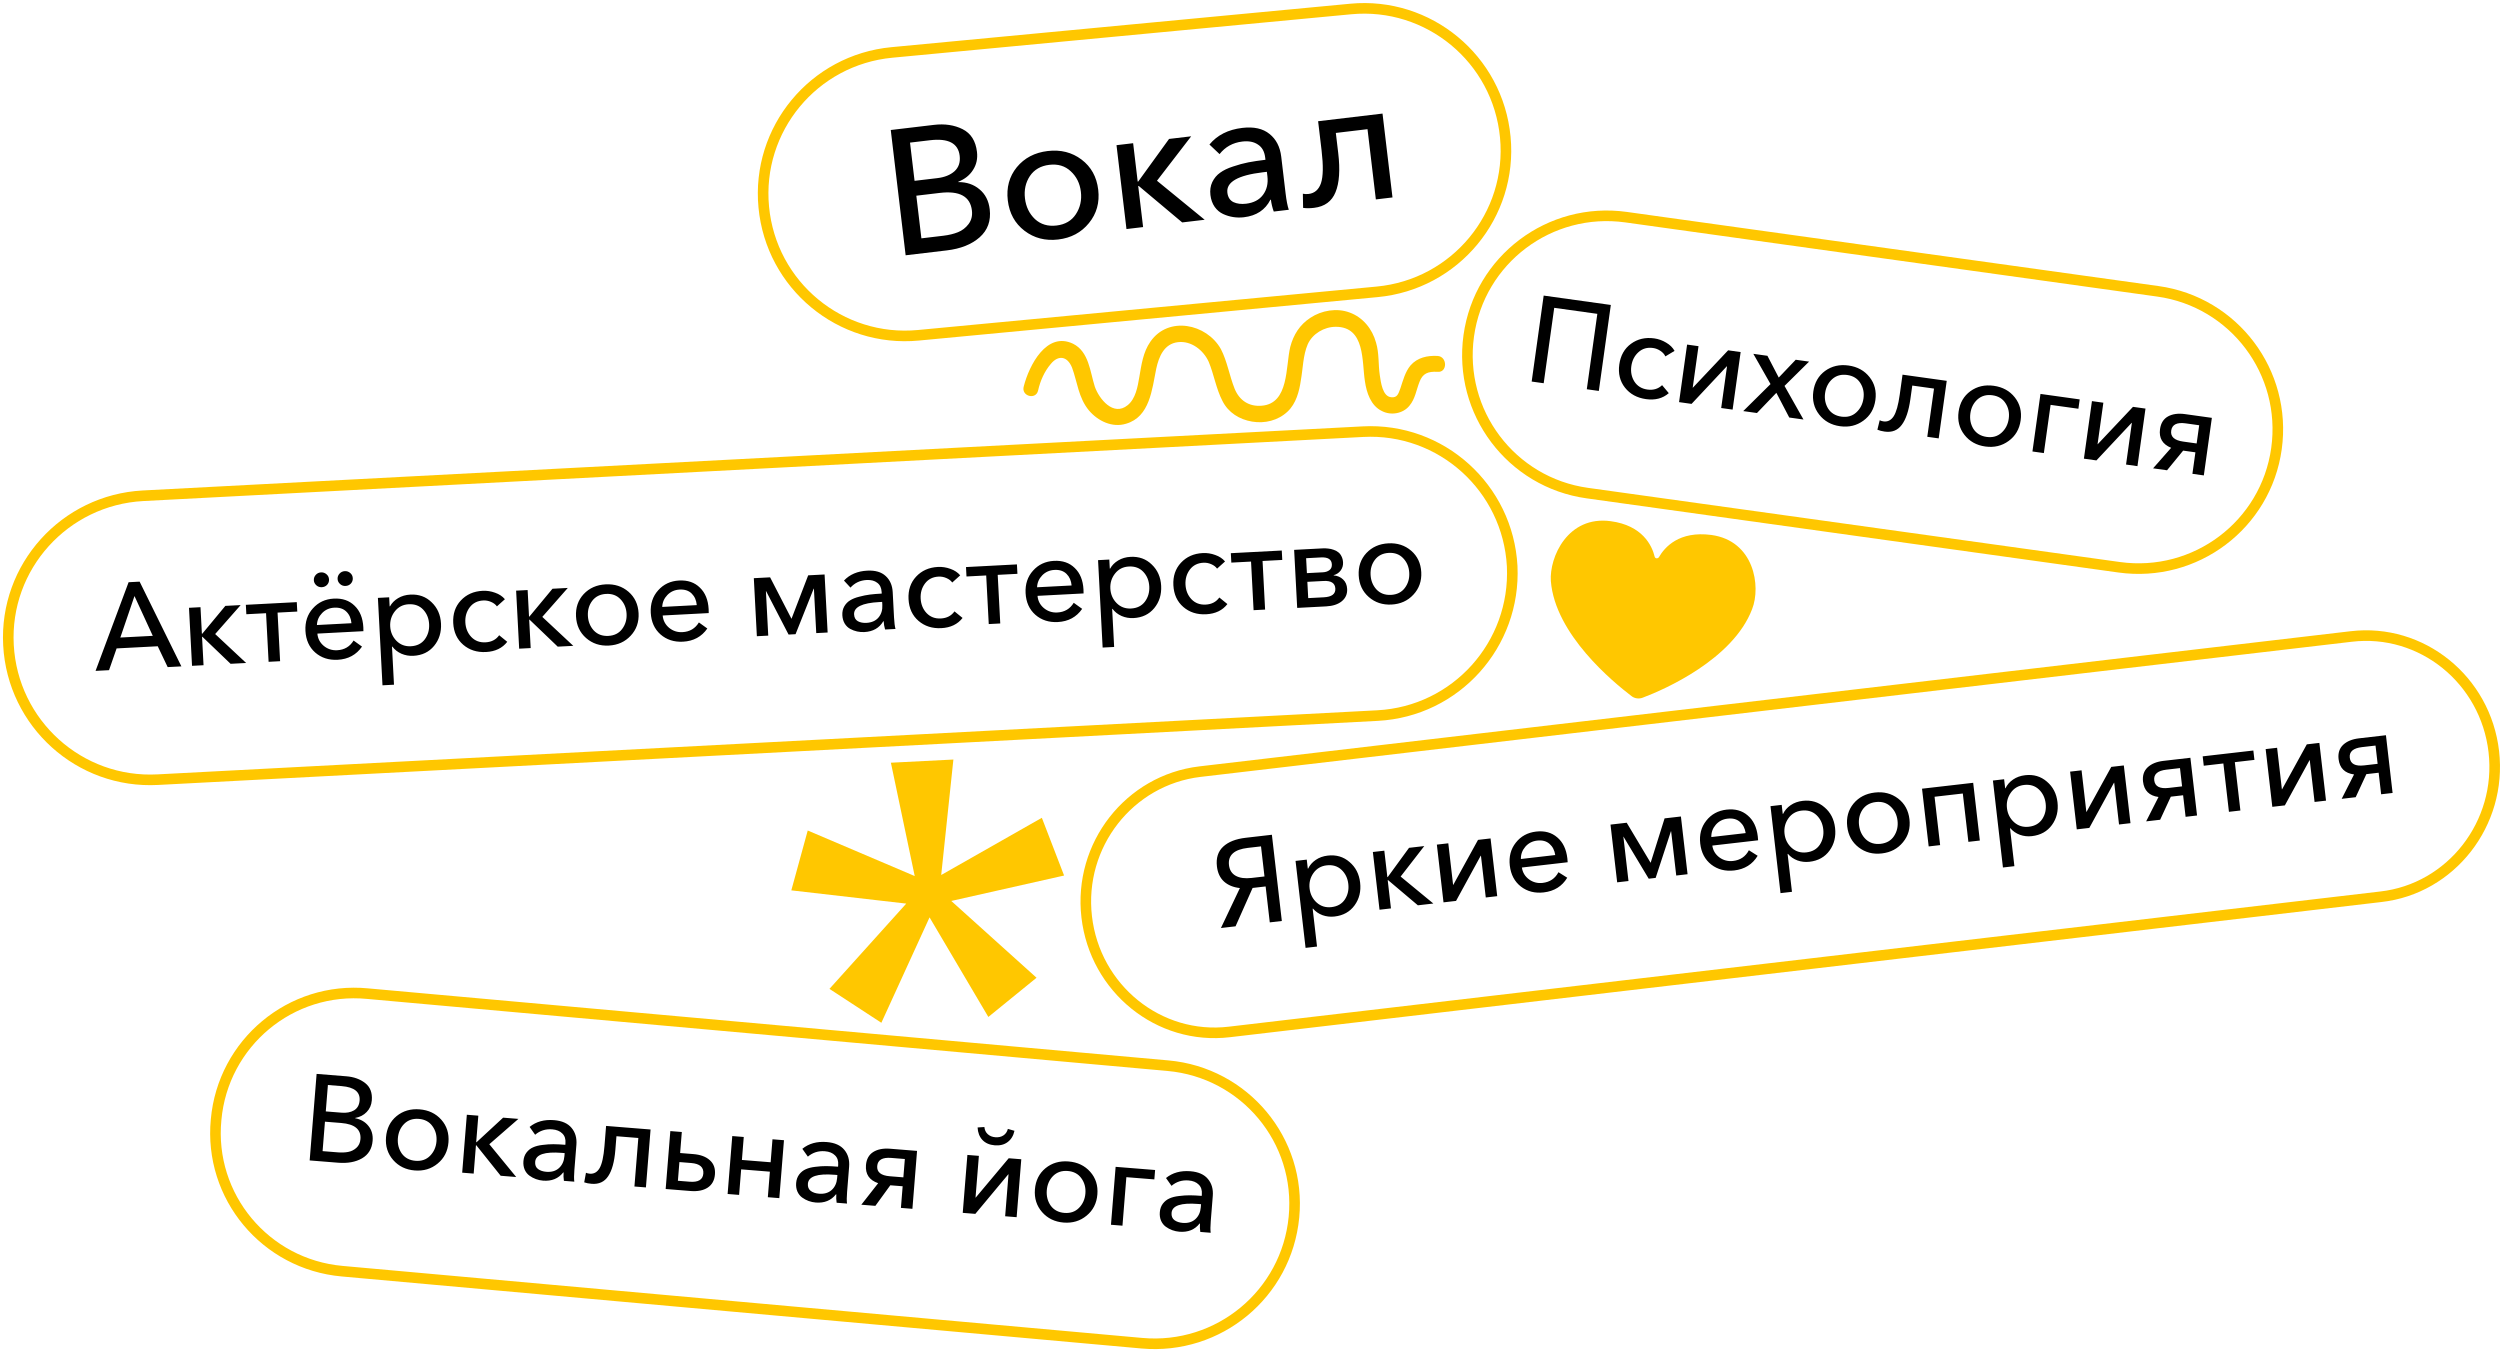
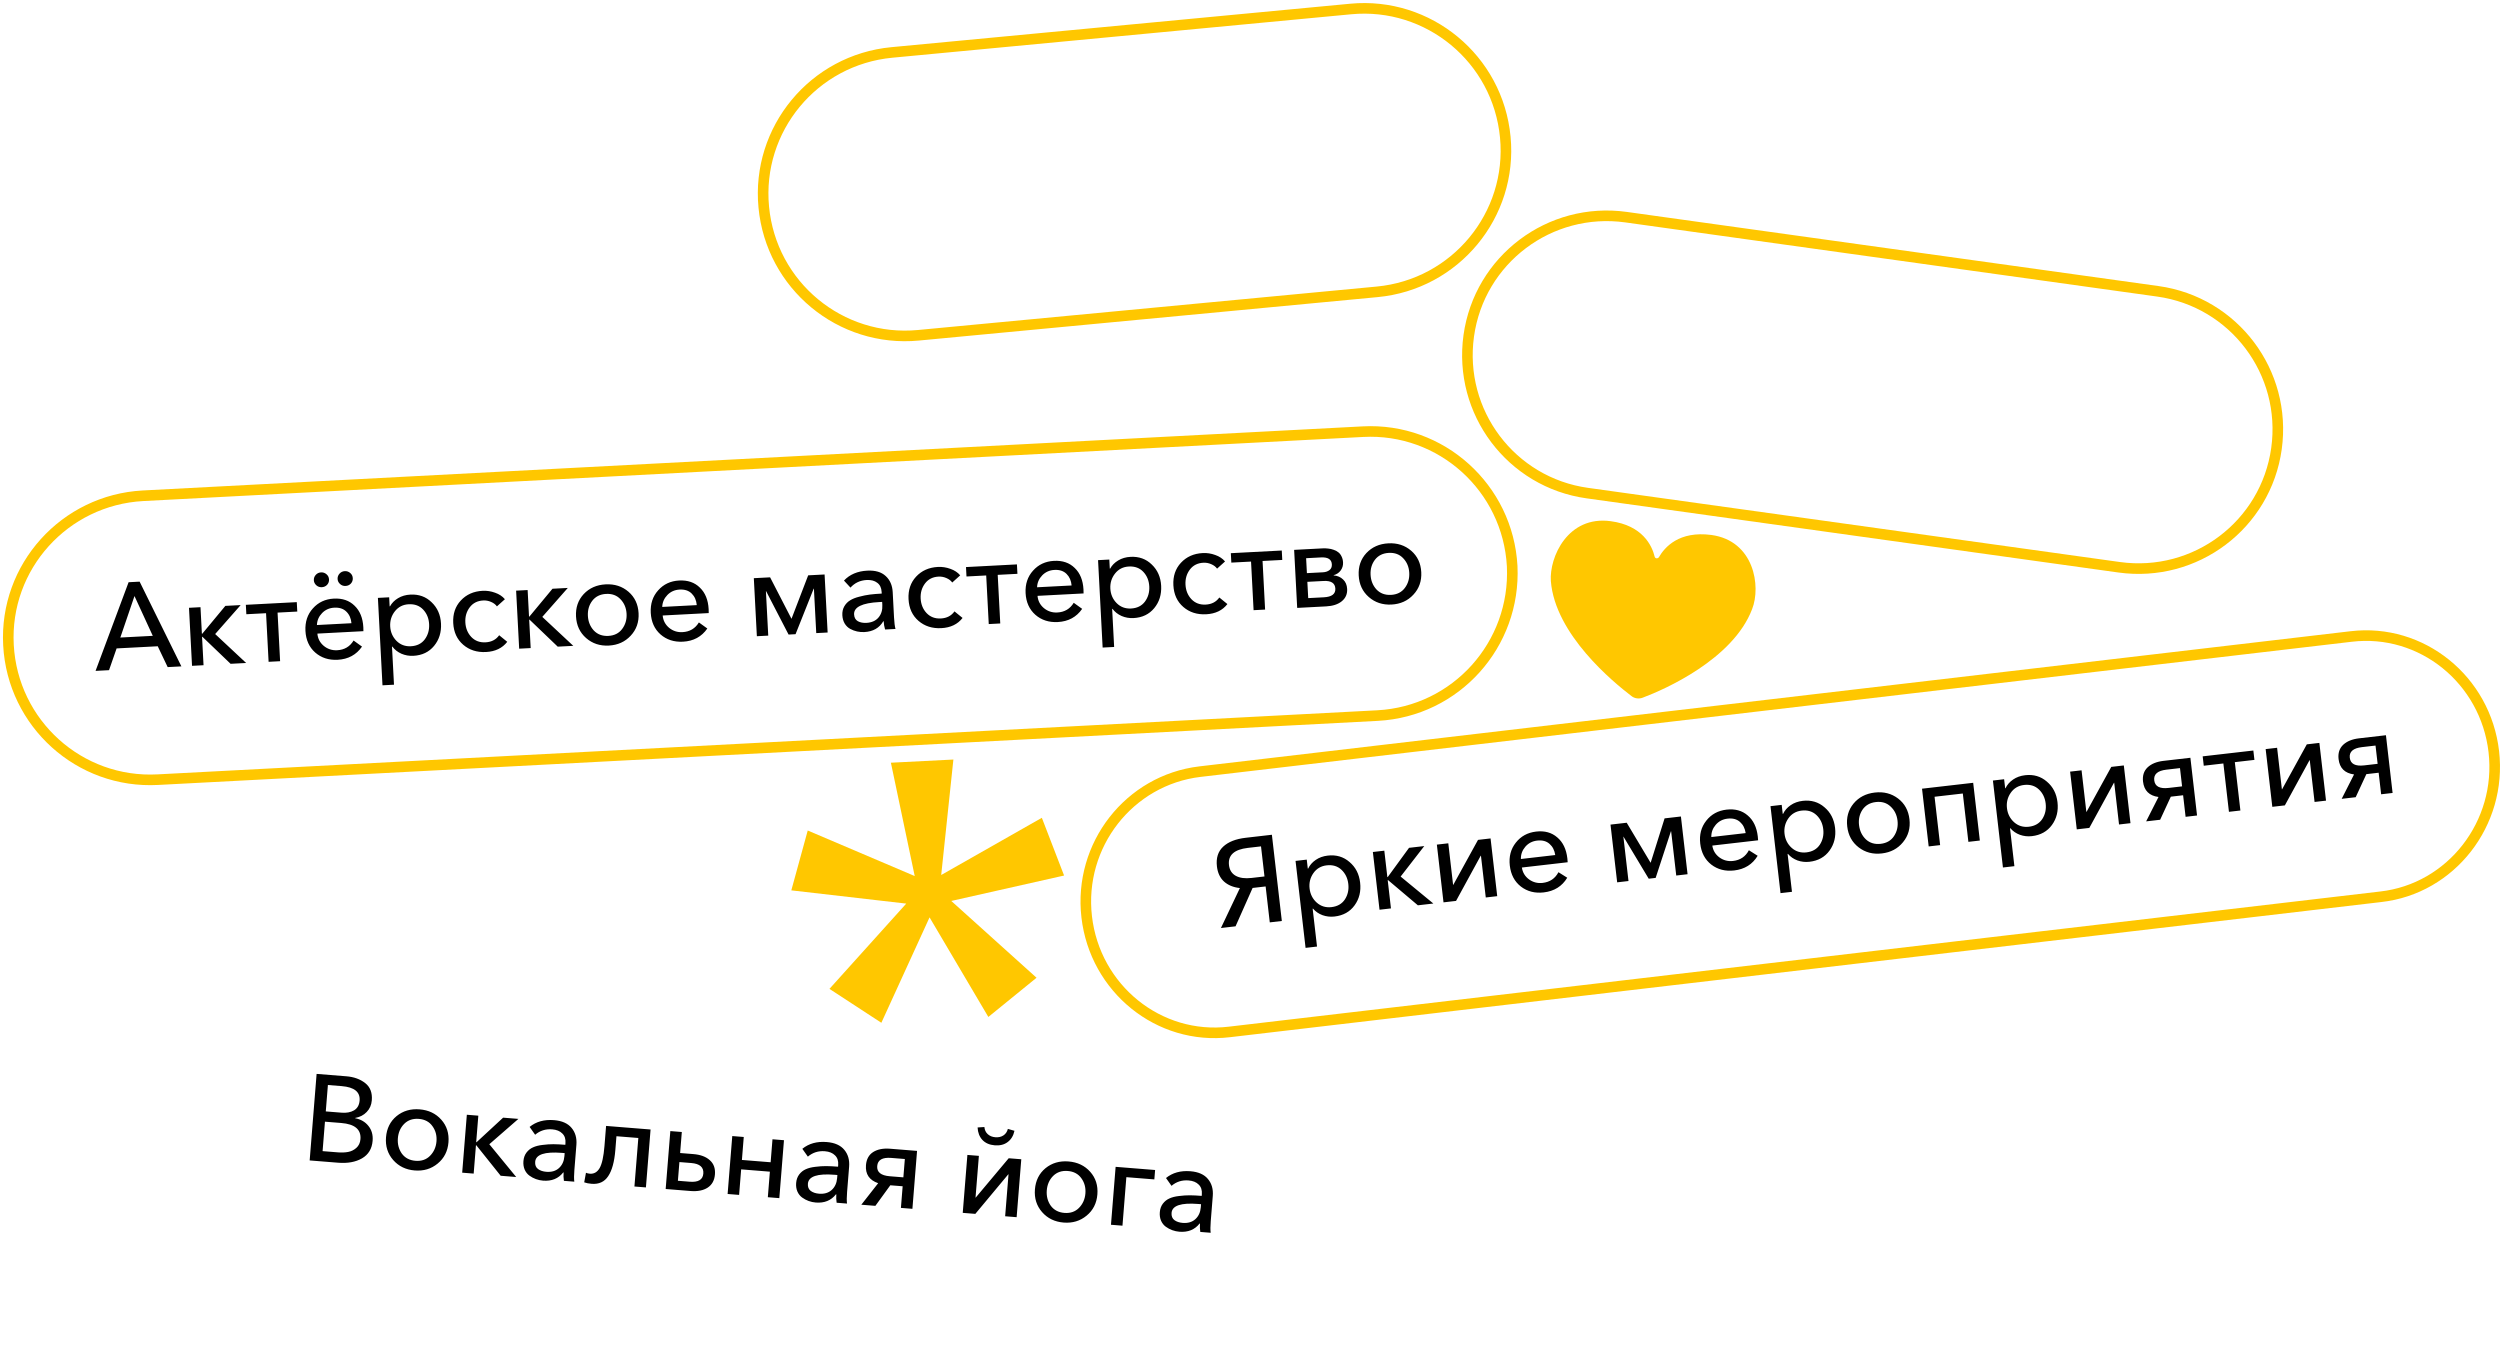
<svg xmlns="http://www.w3.org/2000/svg" width="472" height="255" viewBox="0 0 472 255" fill="none">
  <path d="M260 55.1L173.4 63.3C158.7 64.7 145.6 53.9 144.2 39.1C142.8 24.4 153.6 11.3 168.4 9.9L255 1.7C269.7 0.3 282.8 11.1 284.2 25.9C285.6 40.6 274.8 53.7 260 55.1Z" stroke="#FFC700" stroke-width="2" stroke-miterlimit="10" />
  <path d="M260.1 135.1L29.8 147.2C15 148 2.4 136.6 1.6 121.8C0.8 107 12.2 94.4 27 93.6L257.3 81.5C272.1 80.7 284.7 92.1 285.5 106.9C286.2 121.7 274.9 134.3 260.1 135.1Z" stroke="#FFC700" stroke-width="2" stroke-miterlimit="10" />
  <path d="M449.469 169.312L232.116 194.829C218.789 196.424 206.736 186.656 205.168 173.1C203.6 159.543 213.203 147.283 226.531 145.688L443.884 120.171C457.211 118.576 469.264 128.344 470.832 141.9C472.4 155.457 462.797 167.817 449.469 169.312Z" stroke="#FFC700" stroke-width="2" stroke-miterlimit="10" />
-   <path d="M170.985 48.198L168.175 24.545L176.326 23.577C178.375 23.333 180.181 23.605 181.742 24.39C183.304 25.176 184.207 26.604 184.453 28.676C184.604 29.945 184.355 31.082 183.706 32.085C183.08 33.085 182.152 33.828 180.922 34.313L180.93 34.38C182.51 34.373 183.84 34.824 184.919 35.735C186.021 36.643 186.667 37.899 186.858 39.503C187.117 41.685 186.48 43.455 184.947 44.812C183.434 46.143 181.375 46.964 178.769 47.274L170.985 48.198ZM173.959 44.999L178.101 44.507C179.148 44.383 180.07 44.16 180.868 43.84C181.666 43.519 182.328 43.011 182.855 42.316C183.402 41.596 183.616 40.735 183.497 39.733C183.182 37.082 181.165 35.978 177.446 36.42L173.002 36.948L173.959 44.999ZM172.669 34.141L176.978 33.629C178.337 33.468 179.415 33.035 180.212 32.331C181.007 31.604 181.331 30.628 181.186 29.403C180.905 27.042 179.039 26.067 175.587 26.477L171.811 26.925L172.669 34.141ZM205.586 42.123C204.148 43.897 202.215 44.928 199.788 45.217C197.36 45.505 195.239 44.956 193.425 43.567C191.612 42.179 190.561 40.271 190.272 37.843C189.984 35.416 190.549 33.327 191.967 31.578C193.408 29.825 195.353 28.804 197.803 28.513C200.253 28.222 202.384 28.759 204.195 30.125C206.006 31.491 207.056 33.388 207.344 35.815C207.632 38.243 207.046 40.346 205.586 42.123ZM195.4 41.368C196.49 42.367 197.848 42.771 199.474 42.578C201.1 42.385 202.314 41.676 203.118 40.451C203.94 39.201 204.258 37.786 204.07 36.204C203.882 34.623 203.243 33.332 202.153 32.333C201.085 31.33 199.739 30.925 198.113 31.119C196.487 31.312 195.261 32.022 194.436 33.249C193.633 34.474 193.325 35.877 193.513 37.459C193.701 39.04 194.33 40.343 195.4 41.368ZM212.677 43.245L210.796 27.41L213.936 27.037L214.797 34.286L214.897 34.274L220.718 26.231L224.894 25.735L218.437 34.125L227.443 41.491L223.2 41.995L214.997 35.109L214.896 35.121L215.817 42.872L212.677 43.245ZM234.853 41.017C234.185 41.097 233.517 41.086 232.85 40.984C232.183 40.883 231.539 40.688 230.918 40.401C230.296 40.113 229.769 39.667 229.336 39.064C228.9 38.438 228.631 37.691 228.527 36.822C228.419 35.909 228.537 35.093 228.88 34.375C229.244 33.632 229.738 33.042 230.364 32.606C230.987 32.148 231.799 31.758 232.8 31.436C233.82 31.089 234.783 30.828 235.688 30.652C236.616 30.474 237.692 30.313 238.917 30.167L238.865 29.733C238.731 28.597 238.272 27.782 237.491 27.287C236.729 26.768 235.747 26.58 234.544 26.723C232.762 26.934 231.332 27.726 230.252 29.096L228.344 27.29C229.804 25.513 231.87 24.465 234.543 24.148C236.726 23.889 238.443 24.272 239.694 25.298C240.942 26.301 241.676 27.727 241.896 29.576L242.718 36.492C242.882 37.873 243.084 38.91 243.325 39.604L240.485 39.942C240.217 39.206 240.038 38.459 239.948 37.702L239.847 37.714C238.879 39.636 237.214 40.737 234.853 41.017ZM235.261 38.462C236.686 38.292 237.75 37.737 238.451 36.795C239.172 35.829 239.45 34.655 239.286 33.274L239.187 32.439L238.419 32.53C233.719 33.089 231.488 34.37 231.727 36.374C231.83 37.243 232.217 37.841 232.888 38.168C233.557 38.472 234.348 38.57 235.261 38.462ZM248.092 39.241C247.313 39.334 246.624 39.337 246.026 39.249L245.98 36.578C246.327 36.65 246.69 36.663 247.069 36.618C248.205 36.483 248.983 35.804 249.402 34.58C249.818 33.333 249.856 31.273 249.515 28.4L248.86 22.888L261.02 21.443L262.902 37.278L259.761 37.651L258.186 24.388L252.205 25.099L252.654 28.874C253.035 32.081 252.866 34.552 252.145 36.286C251.448 38.018 250.097 39.003 248.092 39.241Z" fill="black" />
  <path d="M18.042 126.662L24.28 109.924L26.361 109.815L34.246 125.813L31.657 125.949L29.782 122.014L22.015 122.421L20.584 126.529L18.042 126.662ZM22.718 120.367L28.844 120.046L25.391 112.532L22.718 120.367ZM36.256 125.708L35.681 114.751L37.854 114.637L38.117 119.653L38.187 119.649L42.547 114.391L45.436 114.24L40.623 119.707L46.473 125.172L43.537 125.326L38.217 120.227L38.147 120.231L38.428 125.594L36.256 125.708ZM50.712 124.95L50.231 115.773L46.509 115.968L46.416 114.188L56.032 113.684L56.125 115.464L52.404 115.659L52.885 124.836L50.712 124.95ZM59.254 109.552C59.233 109.166 59.355 108.828 59.618 108.536C59.88 108.244 60.212 108.087 60.613 108.066C61.014 108.045 61.36 108.166 61.652 108.429C61.943 108.677 62.099 109.001 62.12 109.401C62.14 109.787 62.019 110.125 61.756 110.417C61.492 110.694 61.16 110.842 60.76 110.863C60.359 110.884 60.013 110.764 59.721 110.501C59.429 110.238 59.273 109.921 59.254 109.552ZM63.738 109.317C63.718 108.931 63.839 108.593 64.102 108.301C64.365 108.009 64.697 107.852 65.097 107.831C65.498 107.81 65.844 107.931 66.136 108.194C66.427 108.442 66.584 108.766 66.605 109.166C66.625 109.552 66.503 109.89 66.24 110.182C65.977 110.459 65.645 110.607 65.244 110.628C64.843 110.649 64.497 110.528 64.205 110.266C63.913 110.003 63.758 109.686 63.738 109.317ZM63.749 124.568C62.07 124.656 60.655 124.197 59.505 123.191C58.37 122.184 57.758 120.826 57.669 119.115C57.58 117.42 58.047 116.005 59.069 114.869C60.09 113.719 61.41 113.101 63.028 113.016C64.646 112.931 65.952 113.381 66.947 114.364C67.955 115.331 68.505 116.685 68.597 118.426C68.614 118.75 68.619 118.997 68.612 119.167L59.921 119.623C60.001 120.561 60.404 121.336 61.132 121.947C61.858 122.542 62.7 122.815 63.655 122.765C65.026 122.693 66.061 122.083 66.758 120.933L68.348 122.079C67.27 123.634 65.737 124.464 63.749 124.568ZM59.836 118.005L66.355 117.663C66.276 116.756 65.96 116.03 65.406 115.488C64.851 114.929 64.089 114.676 63.118 114.727C62.193 114.775 61.423 115.117 60.807 115.752C60.191 116.387 59.868 117.138 59.836 118.005ZM72.213 129.386L71.348 112.881L73.475 112.77L73.564 114.481L73.634 114.477C73.972 113.856 74.478 113.343 75.152 112.937C75.826 112.531 76.603 112.305 77.481 112.259C79.084 112.175 80.423 112.661 81.498 113.717C82.588 114.757 83.176 116.094 83.261 117.727C83.348 119.376 82.912 120.782 81.953 121.945C80.994 123.108 79.69 123.733 78.041 123.819C77.255 123.86 76.506 123.729 75.795 123.427C75.083 123.109 74.511 122.66 74.079 122.08L74.009 122.083L74.386 129.272L72.213 129.386ZM77.575 122.012C78.716 121.952 79.589 121.52 80.196 120.716C80.802 119.896 81.076 118.939 81.019 117.845C80.962 116.751 80.589 115.835 79.902 115.099C79.214 114.362 78.3 114.024 77.16 114.083C76.081 114.14 75.215 114.579 74.563 115.402C73.911 116.224 73.613 117.175 73.669 118.253C73.726 119.332 74.121 120.246 74.856 120.996C75.59 121.73 76.496 122.069 77.575 122.012ZM91.767 123.1C90.056 123.189 88.618 122.731 87.453 121.726C86.288 120.721 85.66 119.356 85.569 117.63C85.48 115.919 85.954 114.503 86.992 113.383C88.045 112.246 89.419 111.633 91.115 111.544C91.916 111.502 92.703 111.623 93.475 111.907C94.246 112.176 94.862 112.584 95.324 113.131L93.819 114.485C93.568 114.127 93.198 113.846 92.708 113.639C92.234 113.432 91.742 113.342 91.234 113.369C90.139 113.426 89.289 113.857 88.682 114.662C88.075 115.466 87.8 116.415 87.858 117.51C87.915 118.604 88.288 119.519 88.975 120.256C89.678 120.992 90.577 121.331 91.671 121.273C92.796 121.214 93.653 120.768 94.243 119.933L95.769 121.175C94.842 122.367 93.508 123.008 91.767 123.1ZM98.019 122.471L97.444 111.514L99.617 111.4L99.88 116.416L99.95 116.412L104.31 111.154L107.199 111.002L102.386 116.47L108.236 121.935L105.3 122.089L99.98 116.99L99.91 116.994L100.192 122.357L98.019 122.471ZM119.072 120.023C118.004 121.176 116.63 121.796 114.95 121.884C113.271 121.973 111.84 121.499 110.657 120.464C109.475 119.429 108.84 118.071 108.752 116.391C108.664 114.712 109.146 113.303 110.199 112.166C111.268 111.029 112.649 110.415 114.345 110.326C116.04 110.238 117.478 110.703 118.66 111.723C119.841 112.743 120.476 114.092 120.564 115.772C120.652 117.452 120.155 118.869 119.072 120.023ZM112.113 119.043C112.816 119.779 113.73 120.117 114.855 120.058C115.98 119.999 116.846 119.568 117.452 118.763C118.074 117.942 118.356 116.985 118.299 115.891C118.241 114.797 117.861 113.882 117.158 113.146C116.47 112.409 115.564 112.071 114.439 112.13C113.314 112.188 112.441 112.621 111.818 113.426C111.211 114.23 110.937 115.18 110.994 116.274C111.051 117.368 111.424 118.291 112.113 119.043ZM128.944 121.151C127.264 121.239 125.849 120.78 124.699 119.774C123.565 118.767 122.953 117.409 122.863 115.698C122.774 114.003 123.241 112.588 124.263 111.452C125.284 110.302 126.604 109.684 128.222 109.599C129.84 109.514 131.147 109.963 132.141 110.947C133.15 111.914 133.7 113.268 133.791 115.009C133.808 115.333 133.813 115.58 133.807 115.75L125.115 116.206C125.195 117.144 125.599 117.919 126.326 118.53C127.053 119.125 127.894 119.398 128.849 119.348C130.221 119.276 131.255 118.666 131.952 117.516L133.542 118.662C132.464 120.217 130.932 121.047 128.944 121.151ZM125.03 114.588L131.549 114.246C131.47 113.338 131.154 112.613 130.6 112.071C130.046 111.512 129.283 111.259 128.312 111.31C127.387 111.358 126.617 111.7 126.001 112.335C125.386 112.97 125.062 113.721 125.03 114.588ZM142.896 120.118L142.321 109.161L145.396 109L149.421 116.809L149.444 116.808L152.585 108.623L155.682 108.461L156.257 119.418L154.107 119.531L153.667 111.14L153.621 111.142L150.2 119.736L148.883 119.805L144.628 111.59L144.604 111.592L145.045 120.006L142.896 120.118ZM163.188 119.333C162.726 119.357 162.268 119.319 161.815 119.22C161.361 119.12 160.928 118.957 160.514 118.731C160.101 118.506 159.759 118.176 159.489 117.742C159.218 117.293 159.067 116.767 159.035 116.166C159.002 115.535 159.12 114.98 159.389 114.502C159.672 114.008 160.038 113.626 160.488 113.355C160.936 113.069 161.511 112.838 162.213 112.662C162.929 112.47 163.602 112.334 164.231 112.255C164.876 112.175 165.622 112.112 166.47 112.068L166.454 111.768C166.413 110.982 166.135 110.401 165.621 110.026C165.122 109.635 164.456 109.462 163.624 109.505C162.391 109.57 161.373 110.048 160.57 110.94L159.341 109.614C160.424 108.46 161.89 107.834 163.74 107.738C165.25 107.658 166.411 107.999 167.224 108.76C168.035 109.506 168.475 110.518 168.542 111.797L168.793 116.582C168.843 117.538 168.935 118.259 169.068 118.747L167.104 118.85C166.953 118.332 166.864 117.811 166.836 117.287L166.767 117.291C166.015 118.567 164.822 119.247 163.188 119.333ZM163.584 117.597C164.57 117.545 165.326 117.212 165.85 116.597C166.388 115.966 166.633 115.173 166.583 114.218L166.552 113.64L166.021 113.668C162.769 113.838 161.18 114.617 161.252 116.004C161.284 116.605 161.522 117.033 161.969 117.288C162.414 117.527 162.952 117.63 163.584 117.597ZM177.729 118.594C176.019 118.684 174.581 118.226 173.415 117.221C172.25 116.216 171.622 114.85 171.532 113.124C171.442 111.413 171.917 109.998 172.955 108.877C174.008 107.74 175.382 107.127 177.077 107.038C177.879 106.996 178.665 107.117 179.437 107.401C180.209 107.67 180.825 108.078 181.286 108.626L179.781 109.98C179.531 109.622 179.16 109.34 178.671 109.134C178.196 108.927 177.705 108.837 177.196 108.863C176.102 108.921 175.251 109.352 174.645 110.156C174.038 110.961 173.763 111.91 173.82 113.004C173.878 114.098 174.25 115.014 174.938 115.75C175.641 116.486 176.539 116.825 177.634 116.768C178.759 116.709 179.616 116.262 180.206 115.428L181.731 116.669C180.805 117.861 179.471 118.503 177.729 118.594ZM186.676 117.824L186.195 108.647L182.473 108.842L182.38 107.062L191.996 106.558L192.09 108.338L188.368 108.533L188.849 117.71L186.676 117.824ZM199.714 117.442C198.034 117.53 196.619 117.071 195.469 116.065C194.335 115.058 193.723 113.699 193.633 111.989C193.544 110.294 194.011 108.878 195.033 107.743C196.055 106.592 197.374 105.975 198.993 105.89C200.611 105.805 201.917 106.254 202.911 107.237C203.92 108.204 204.47 109.559 204.561 111.3C204.578 111.624 204.583 111.871 204.577 112.041L195.885 112.497C195.965 113.435 196.369 114.21 197.096 114.821C197.823 115.416 198.664 115.689 199.619 115.639C200.991 115.567 202.025 114.956 202.722 113.807L204.312 114.952C203.235 116.508 201.702 117.338 199.714 117.442ZM195.8 110.878L202.319 110.537C202.24 109.629 201.924 108.904 201.37 108.361C200.816 107.803 200.053 107.549 199.082 107.6C198.158 107.649 197.387 107.991 196.772 108.625C196.156 109.26 195.832 110.011 195.8 110.878ZM208.178 122.26L207.313 105.755L209.439 105.644L209.529 107.354L209.598 107.351C209.937 106.73 210.443 106.217 211.117 105.811C211.791 105.404 212.567 105.178 213.446 105.132C215.048 105.048 216.387 105.534 217.463 106.591C218.552 107.631 219.14 108.967 219.226 110.601C219.312 112.25 218.876 113.656 217.917 114.819C216.958 115.982 215.654 116.606 214.005 116.693C213.219 116.734 212.471 116.603 211.759 116.3C211.047 115.982 210.475 115.533 210.043 114.953L209.974 114.957L210.35 122.146L208.178 122.26ZM213.54 114.886C214.68 114.826 215.554 114.394 216.16 113.59C216.767 112.77 217.041 111.813 216.984 110.719C216.926 109.624 216.554 108.709 215.866 107.972C215.178 107.236 214.264 106.897 213.124 106.957C212.045 107.014 211.18 107.453 210.527 108.275C209.875 109.098 209.577 110.048 209.634 111.127C209.69 112.206 210.086 113.12 210.821 113.869C211.555 114.604 212.461 114.942 213.54 114.886ZM227.731 115.973C226.021 116.063 224.583 115.605 223.417 114.6C222.252 113.595 221.624 112.229 221.534 110.503C221.444 108.793 221.918 107.377 222.957 106.256C224.01 105.119 225.384 104.507 227.079 104.418C227.881 104.376 228.667 104.497 229.439 104.781C230.211 105.049 230.827 105.457 231.288 106.005L229.783 107.359C229.533 107.001 229.162 106.719 228.672 106.513C228.198 106.306 227.707 106.216 227.198 106.243C226.104 106.3 225.253 106.731 224.646 107.535C224.04 108.34 223.765 109.289 223.822 110.383C223.88 111.477 224.252 112.393 224.94 113.129C225.643 113.865 226.541 114.204 227.635 114.147C228.76 114.088 229.618 113.641 230.208 112.807L231.733 114.048C230.807 115.24 229.473 115.882 227.731 115.973ZM236.678 115.203L236.197 106.026L232.475 106.221L232.382 104.441L241.998 103.937L242.092 105.717L238.37 105.912L238.851 115.089L236.678 115.203ZM244.909 114.772L244.334 103.815L249.72 103.532C250.09 103.513 250.438 103.526 250.765 103.57C251.107 103.599 251.443 103.674 251.774 103.796C252.119 103.901 252.413 104.056 252.656 104.259C252.913 104.447 253.12 104.706 253.276 105.038C253.448 105.369 253.545 105.75 253.568 106.182C253.598 106.752 253.447 107.262 253.115 107.712C252.798 108.146 252.357 108.439 251.793 108.593L251.796 108.639C252.51 108.694 253.102 108.949 253.574 109.403C254.046 109.842 254.301 110.439 254.341 111.194C254.391 112.15 254.053 112.925 253.327 113.519C252.615 114.097 251.635 114.419 250.387 114.484L244.909 114.772ZM246.991 112.924L249.949 112.769C251.444 112.691 252.165 112.143 252.112 111.126C252.058 110.093 251.322 109.614 249.904 109.688L246.829 109.85L246.991 112.924ZM246.743 108.208L249.772 108.05C250.265 108.024 250.675 107.886 251.002 107.637C251.329 107.389 251.48 107.025 251.454 106.547C251.405 105.607 250.718 105.172 249.393 105.242L246.596 105.388L246.743 108.208ZM266.842 112.278C265.775 113.431 264.401 114.051 262.721 114.139C261.041 114.227 259.61 113.754 258.428 112.719C257.246 111.683 256.611 110.326 256.523 108.646C256.434 106.966 256.917 105.558 257.97 104.421C259.038 103.283 260.42 102.67 262.115 102.581C263.811 102.492 265.249 102.958 266.43 103.978C267.612 104.997 268.247 106.347 268.335 108.027C268.423 109.707 267.925 111.124 266.842 112.278ZM259.883 111.298C260.587 112.034 261.501 112.372 262.626 112.313C263.75 112.254 264.616 111.822 265.223 111.018C265.845 110.197 266.127 109.24 266.069 108.146C266.012 107.052 265.632 106.137 264.929 105.401C264.241 104.664 263.335 104.325 262.21 104.384C261.085 104.443 260.211 104.875 259.589 105.681C258.982 106.485 258.707 107.434 258.765 108.529C258.822 109.623 259.195 110.546 259.883 111.298Z" fill="black" />
-   <path d="M400.1 107.1L299.7 93.1C285.3 91.1 275.3 77.8 277.3 63.4C279.3 49 292.6 39 307 41L407.4 55C421.8 57 431.8 70.3 429.8 84.7C427.8 99.1 414.5 109.1 400.1 107.1Z" stroke="#FFC700" stroke-width="2" stroke-miterlimit="10" />
-   <path d="M215.6 253.6L64.6 240C50.1 238.7 39.4 225.9 40.8 211.4C42.1 196.9 54.9 186.2 69.4 187.6L220.5 201.2C235 202.5 245.7 215.3 244.3 229.8C242.9 244.3 230.1 254.9 215.6 253.6Z" stroke="#FFC700" stroke-width="2" stroke-miterlimit="10" />
-   <path d="M289.179 72.037L291.446 55.806L304.124 57.576L301.857 73.808L299.588 73.491L301.576 59.254L293.437 58.117L291.449 72.354L289.179 72.037ZM310.771 75.356C309.074 75.119 307.75 74.397 306.796 73.189C305.843 71.98 305.486 70.52 305.725 68.808C305.962 67.112 306.697 65.812 307.929 64.909C309.179 63.993 310.645 63.652 312.326 63.887C313.121 63.998 313.87 64.266 314.574 64.692C315.28 65.102 315.808 65.62 316.157 66.245L314.422 67.288C314.244 66.889 313.934 66.542 313.492 66.247C313.066 65.954 312.6 65.772 312.096 65.701C311.011 65.55 310.094 65.811 309.345 66.486C308.596 67.16 308.146 68.04 307.995 69.125C307.843 70.21 308.035 71.18 308.57 72.034C309.121 72.89 309.939 73.394 311.024 73.545C312.14 73.701 313.066 73.425 313.804 72.718L315.066 74.226C313.93 75.221 312.498 75.597 310.771 75.356ZM317.006 75.923L318.523 65.056L320.678 65.357L319.583 73.198L319.606 73.201L326.272 66.138L328.634 66.468L327.116 77.335L324.961 77.034L326.059 69.17L326.013 69.164L319.367 76.253L317.006 75.923ZM329.123 77.615L334.276 72.515L331.03 66.803L333.69 67.174L335.827 71.282L339.032 67.92L341.554 68.272L336.916 72.86L340.495 79.203L337.812 78.829L335.378 74.165L331.714 77.977L329.123 77.615ZM351.799 79.426C350.532 80.355 349.065 80.704 347.399 80.471C345.733 80.239 344.418 79.502 343.454 78.261C342.49 77.02 342.124 75.566 342.356 73.9C342.589 72.234 343.33 70.943 344.58 70.027C345.845 69.113 347.319 68.773 349 69.008C350.681 69.243 352.005 69.973 352.971 71.199C353.938 72.424 354.304 73.87 354.072 75.536C353.839 77.202 353.081 78.499 351.799 79.426ZM345.153 77.142C345.703 77.998 346.536 78.504 347.652 78.66C348.768 78.816 349.7 78.556 350.449 77.882C351.215 77.194 351.673 76.308 351.825 75.222C351.976 74.137 351.777 73.167 351.226 72.311C350.691 71.457 349.866 70.952 348.75 70.796C347.634 70.64 346.694 70.899 345.931 71.571C345.182 72.246 344.732 73.126 344.58 74.211C344.429 75.296 344.62 76.273 345.153 77.142ZM355.827 81.484C355.292 81.41 354.833 81.291 354.451 81.129L354.887 79.343C355.106 79.451 355.345 79.524 355.605 79.56C356.384 79.669 357.021 79.353 357.514 78.611C358.009 77.855 358.394 76.49 358.669 74.519L359.198 70.736L367.543 71.901L366.025 82.768L363.87 82.467L365.141 73.366L361.038 72.793L360.676 75.383C360.368 77.584 359.824 79.199 359.041 80.227C358.274 81.257 357.203 81.676 355.827 81.484ZM379.225 83.256C377.958 84.185 376.491 84.534 374.825 84.301C373.159 84.068 371.844 83.332 370.88 82.091C369.916 80.85 369.55 79.396 369.783 77.73C370.015 76.064 370.757 74.773 372.007 73.857C373.272 72.943 374.745 72.603 376.426 72.838C378.107 73.073 379.431 73.803 380.397 75.028C381.364 76.254 381.731 77.7 381.498 79.366C381.265 81.032 380.508 82.329 379.225 83.256ZM372.579 80.972C373.129 81.828 373.963 82.334 375.078 82.49C376.194 82.646 377.126 82.386 377.875 81.712C378.641 81.024 379.1 80.138 379.251 79.052C379.403 77.967 379.203 76.996 378.653 76.141C378.118 75.287 377.292 74.782 376.176 74.626C375.061 74.47 374.121 74.729 373.357 75.401C372.608 76.076 372.158 76.956 372.007 78.041C371.855 79.126 372.046 80.103 372.579 80.972ZM383.725 85.24L385.242 74.373L392.647 75.407L392.401 77.172L387.151 76.439L385.88 85.541L383.725 85.24ZM393.441 86.597L394.959 75.73L397.114 76.031L396.019 83.871L396.042 83.874L402.708 76.812L405.069 77.141L403.552 88.008L401.397 87.707L402.495 79.844L402.449 79.837L395.803 86.926L393.441 86.597ZM406.499 88.42L409.914 84.549C408.277 83.885 407.577 82.704 407.814 81.007C407.97 79.892 408.471 79.097 409.316 78.623C410.177 78.151 411.249 78.004 412.533 78.184L417.599 78.891L416.082 89.758L413.927 89.457L414.493 85.399L412.178 85.076L409.135 88.788L406.499 88.42ZM412.182 83.37L414.727 83.726L415.207 80.287L412.663 79.931C410.997 79.699 410.084 80.156 409.923 81.302C409.763 82.448 410.516 83.138 412.182 83.37Z" fill="black" />
+   <path d="M400.1 107.1L299.7 93.1C285.3 91.1 275.3 77.8 277.3 63.4C279.3 49 292.6 39 307 41L407.4 55C421.8 57 431.8 70.3 429.8 84.7C427.8 99.1 414.5 109.1 400.1 107.1" stroke="#FFC700" stroke-width="2" stroke-miterlimit="10" />
  <path d="M58.465 219.089L59.776 202.752L65.406 203.204C66.822 203.318 68.003 203.746 68.949 204.487C69.896 205.229 70.312 206.315 70.197 207.746C70.127 208.623 69.805 209.355 69.231 209.944C68.673 210.534 67.946 210.909 67.051 211.07L67.047 211.116C68.114 211.325 68.95 211.81 69.554 212.571C70.174 213.333 70.44 214.268 70.351 215.375C70.23 216.883 69.561 217.99 68.343 218.698C67.141 219.391 65.641 219.665 63.841 219.521L58.465 219.089ZM60.905 217.334L63.766 217.564C64.489 217.622 65.141 217.597 65.722 217.489C66.304 217.381 66.82 217.128 67.27 216.73C67.736 216.319 67.997 215.767 68.053 215.075C68.2 213.244 66.989 212.226 64.42 212.02L61.351 211.773L60.905 217.334ZM61.507 209.835L64.483 210.074C65.422 210.149 66.207 210.003 66.841 209.636C67.475 209.254 67.826 208.639 67.894 207.793C68.025 206.163 66.898 205.252 64.514 205.06L61.907 204.851L61.507 209.835ZM82.629 219.682C81.419 220.684 79.975 221.118 78.298 220.983C76.622 220.849 75.266 220.19 74.23 219.008C73.195 217.825 72.745 216.396 72.879 214.719C73.014 213.042 73.678 211.71 74.872 210.722C76.082 209.736 77.532 209.31 79.225 209.446C80.917 209.582 82.281 210.233 83.317 211.4C84.354 212.567 84.805 213.989 84.67 215.666C84.536 217.343 83.855 218.681 82.629 219.682ZM75.861 217.792C76.46 218.614 77.322 219.07 78.445 219.16C79.568 219.25 80.483 218.937 81.191 218.22C81.915 217.488 82.321 216.576 82.409 215.484C82.497 214.392 82.241 213.435 81.641 212.613C81.057 211.792 80.203 211.336 79.08 211.246C77.957 211.156 77.034 211.469 76.311 212.185C75.603 212.902 75.205 213.807 75.118 214.899C75.03 215.991 75.278 216.955 75.861 217.792ZM87.26 221.401L88.138 210.464L90.307 210.638L89.905 215.645L89.975 215.65L94.991 211.014L97.876 211.245L92.383 216.03L97.459 222.22L94.529 221.984L89.928 216.227L89.859 216.222L89.429 221.575L87.26 221.401ZM102.522 222.905C102.06 222.868 101.611 222.77 101.175 222.611C100.739 222.452 100.331 222.233 99.951 221.955C99.57 221.677 99.275 221.305 99.065 220.839C98.856 220.358 98.775 219.817 98.823 219.217C98.874 218.587 99.064 218.052 99.393 217.614C99.739 217.162 100.153 216.831 100.634 216.622C101.117 216.398 101.717 216.245 102.436 216.163C103.171 216.067 103.856 216.022 104.491 216.026C105.14 216.032 105.888 216.069 106.734 216.137L106.758 215.837C106.821 215.052 106.623 214.44 106.163 214.001C105.719 213.547 105.082 213.287 104.251 213.22C103.021 213.122 101.948 213.461 101.034 214.239L99.992 212.762C101.218 211.761 102.754 211.335 104.6 211.483C106.107 211.604 107.214 212.096 107.919 212.957C108.625 213.804 108.926 214.865 108.824 216.142L108.441 220.918C108.364 221.872 108.36 222.599 108.428 223.1L106.467 222.943C106.385 222.41 106.366 221.882 106.408 221.359L106.339 221.353C105.425 222.519 104.152 223.036 102.522 222.905ZM103.143 221.236C104.128 221.315 104.92 221.085 105.521 220.545C106.139 219.99 106.485 219.236 106.562 218.283L106.608 217.706L106.078 217.663C102.832 217.403 101.153 217.965 101.042 219.349C100.994 219.949 101.174 220.405 101.583 220.716C101.992 221.012 102.513 221.186 103.143 221.236ZM111.693 223.502C111.155 223.459 110.69 223.367 110.299 223.227L110.63 221.419C110.854 221.515 111.097 221.573 111.359 221.594C112.143 221.657 112.76 221.304 113.209 220.535C113.659 219.75 113.963 218.366 114.123 216.382L114.428 212.574L122.827 213.249L121.949 224.186L119.78 224.012L120.516 214.851L116.385 214.52L116.176 217.127C115.998 219.342 115.549 220.986 114.828 222.058C114.123 223.132 113.078 223.613 111.693 223.502ZM125.679 224.485L126.557 213.548L128.726 213.722L128.408 217.691L130.9 217.891C132.254 218 133.291 218.385 134.012 219.047C134.749 219.694 135.073 220.587 134.981 221.726C134.891 222.848 134.437 223.679 133.62 224.217C132.803 224.755 131.717 224.97 130.363 224.861L125.679 224.485ZM127.987 222.929L130.225 223.109C131.841 223.238 132.695 222.726 132.787 221.573C132.884 220.373 132.124 219.708 130.509 219.578L128.271 219.399L127.987 222.929ZM137.374 225.424L138.252 214.487L140.421 214.661L140.073 218.999L145.496 219.435L145.844 215.097L148.013 215.271L147.135 226.208L144.966 226.034L145.353 221.211L139.93 220.776L139.543 225.598L137.374 225.424ZM154.011 227.039C153.549 227.002 153.1 226.904 152.664 226.745C152.228 226.586 151.82 226.367 151.44 226.089C151.059 225.811 150.764 225.439 150.554 224.973C150.345 224.492 150.264 223.951 150.312 223.351C150.363 222.721 150.553 222.186 150.882 221.748C151.228 221.296 151.642 220.965 152.123 220.756C152.606 220.532 153.206 220.379 153.925 220.297C154.66 220.201 155.345 220.156 155.98 220.16C156.629 220.166 157.377 220.203 158.223 220.271L158.248 219.971C158.31 219.186 158.112 218.574 157.652 218.135C157.208 217.681 156.571 217.421 155.74 217.354C154.51 217.255 153.438 217.595 152.524 218.373L151.481 216.896C152.707 215.895 154.243 215.469 156.089 215.617C157.596 215.738 158.703 216.23 159.408 217.091C160.114 217.938 160.416 218.999 160.313 220.276L159.93 225.052C159.853 226.006 159.849 226.733 159.917 227.234L157.956 227.077C157.875 226.544 157.855 226.016 157.897 225.493L157.828 225.487C156.914 226.652 155.641 227.17 154.011 227.039ZM154.632 225.37C155.617 225.449 156.41 225.219 157.01 224.679C157.628 224.124 157.975 223.37 158.051 222.417L158.097 221.84L157.567 221.797C154.321 221.537 152.642 222.098 152.531 223.483C152.483 224.083 152.663 224.539 153.072 224.85C153.482 225.146 154.002 225.319 154.632 225.37ZM162.616 227.451L165.799 223.387C164.126 222.819 163.358 221.682 163.495 219.974C163.586 218.851 164.039 218.028 164.855 217.505C165.686 216.984 166.748 216.775 168.04 216.879L173.14 217.288L172.262 228.225L170.093 228.051L170.42 223.967L168.09 223.78L165.27 227.664L162.616 227.451ZM167.994 222.077L170.556 222.283L170.834 218.821L168.272 218.616C166.596 218.481 165.711 218.991 165.618 220.144C165.526 221.298 166.318 221.942 167.994 222.077ZM190.247 215.619C189.604 216.11 188.79 216.315 187.805 216.236C186.821 216.157 186.043 215.816 185.472 215.213C184.917 214.611 184.616 213.828 184.569 212.864L185.853 212.782C185.901 213.343 186.113 213.793 186.488 214.133C186.863 214.473 187.343 214.666 187.928 214.713C188.512 214.76 189.017 214.646 189.441 214.37C189.866 214.095 190.147 213.684 190.284 213.137L191.532 213.493C191.334 214.422 190.905 215.13 190.247 215.619ZM181.765 228.988L182.643 218.051L184.812 218.225L184.179 226.117L184.202 226.119L190.443 218.677L192.819 218.868L191.941 229.805L189.772 229.631L190.408 221.717L190.361 221.713L184.142 229.179L181.765 228.988ZM205.144 229.518C203.933 230.52 202.49 230.954 200.813 230.82C199.136 230.685 197.78 230.026 196.745 228.844C195.71 227.662 195.259 226.232 195.394 224.555C195.529 222.879 196.193 221.546 197.387 220.559C198.596 219.572 200.047 219.147 201.739 219.282C203.431 219.418 204.796 220.07 205.832 221.237C206.869 222.404 207.32 223.825 207.185 225.502C207.05 227.179 206.37 228.518 205.144 229.518ZM198.375 227.628C198.975 228.45 199.836 228.907 200.959 228.997C202.082 229.087 202.998 228.773 203.706 228.056C204.43 227.325 204.836 226.413 204.924 225.321C205.011 224.228 204.755 223.271 204.156 222.449C203.571 221.628 202.718 221.172 201.595 221.082C200.472 220.992 199.549 221.305 198.826 222.021C198.118 222.738 197.72 223.643 197.632 224.735C197.545 225.827 197.792 226.792 198.375 227.628ZM209.752 231.235L210.63 220.298L218.083 220.896L217.94 222.673L212.656 222.249L211.921 231.409L209.752 231.235ZM222.67 232.551C222.209 232.514 221.76 232.416 221.324 232.257C220.888 232.098 220.479 231.88 220.099 231.602C219.719 231.323 219.424 230.951 219.213 230.485C219.004 230.004 218.924 229.464 218.972 228.864C219.023 228.233 219.213 227.699 219.542 227.261C219.888 226.808 220.302 226.478 220.783 226.269C221.265 226.044 221.866 225.891 222.585 225.81C223.32 225.714 224.005 225.668 224.639 225.673C225.289 225.678 226.037 225.715 226.883 225.783L226.907 225.483C226.97 224.699 226.772 224.087 226.311 223.647C225.868 223.194 225.231 222.933 224.4 222.867C223.169 222.768 222.097 223.108 221.183 223.886L220.141 222.409C221.367 221.408 222.903 220.982 224.749 221.13C226.256 221.251 227.362 221.742 228.067 222.604C228.773 223.45 229.075 224.512 228.973 225.788L228.589 230.565C228.513 231.518 228.508 232.246 228.577 232.747L226.615 232.589C226.534 232.056 226.515 231.528 226.557 231.005L226.487 231C225.573 232.165 224.301 232.682 222.67 232.551ZM223.292 230.883C224.277 230.962 225.069 230.731 225.67 230.191C226.287 229.637 226.634 228.883 226.711 227.929L226.757 227.352L226.226 227.31C222.981 227.049 221.302 227.611 221.191 228.995C221.143 229.595 221.323 230.051 221.731 230.362C222.141 230.659 222.661 230.832 223.292 230.883Z" fill="black" />
  <path d="M230.512 175.208L234.093 167.665C232.85 167.529 231.847 167.116 231.084 166.427C230.337 165.737 229.893 164.786 229.754 163.575C229.572 161.996 229.965 160.754 230.932 159.851C231.9 158.947 233.319 158.387 235.189 158.172L240.133 157.602L242.01 173.883L239.733 174.145L238.951 167.361L236.491 167.645L233.271 174.89L230.512 175.208ZM236.296 165.757L238.734 165.476L238.079 159.796L235.596 160.082C233.005 160.381 231.817 161.465 232.033 163.335C232.141 164.271 232.568 164.944 233.314 165.355C234.061 165.766 235.055 165.9 236.296 165.757ZM246.492 178.958L244.599 162.539L246.715 162.296L246.911 163.997L246.98 163.989C247.279 163.349 247.752 162.805 248.4 162.358C249.047 161.91 249.808 161.636 250.681 161.535C252.276 161.352 253.643 161.753 254.782 162.741C255.934 163.711 256.604 165.008 256.791 166.633C256.981 168.274 256.633 169.704 255.748 170.924C254.864 172.145 253.601 172.85 251.961 173.039C251.179 173.129 250.424 173.045 249.695 172.787C248.964 172.514 248.365 172.102 247.898 171.55L247.829 171.558L248.653 178.709L246.492 178.958ZM251.383 171.264C252.518 171.134 253.363 170.648 253.918 169.807C254.472 168.951 254.686 167.979 254.561 166.89C254.435 165.802 254.007 164.911 253.274 164.219C252.542 163.527 251.609 163.246 250.474 163.377C249.401 163.501 248.565 163.993 247.965 164.854C247.365 165.716 247.127 166.683 247.251 167.756C247.375 168.829 247.826 169.717 248.606 170.419C249.385 171.106 250.31 171.388 251.383 171.264ZM260.453 171.757L259.196 160.857L261.358 160.608L261.933 165.598L262.002 165.59L266.026 160.07L268.901 159.738L264.438 165.496L270.617 170.585L267.696 170.922L262.068 166.165L261.999 166.173L262.614 171.508L260.453 171.757ZM272.534 170.364L271.278 159.464L273.439 159.215L274.346 167.08L274.369 167.077L279.05 158.569L281.419 158.296L282.675 169.196L280.513 169.445L279.604 161.557L279.558 161.562L274.903 170.091L272.534 170.364ZM291.46 168.486C289.789 168.678 288.349 168.309 287.138 167.376C285.943 166.442 285.247 165.124 285.051 163.423C284.857 161.736 285.235 160.295 286.184 159.098C287.132 157.886 288.41 157.187 290.02 157.001C291.63 156.816 292.961 157.183 294.015 158.102C295.082 159.004 295.715 160.322 295.915 162.054C295.952 162.376 295.973 162.622 295.977 162.792L287.33 163.789C287.469 164.721 287.92 165.469 288.684 166.033C289.447 166.582 290.303 166.802 291.253 166.692C292.618 166.535 293.612 165.861 294.236 164.671L295.894 165.715C294.916 167.334 293.438 168.258 291.46 168.486ZM287.145 162.179L293.63 161.432C293.495 160.531 293.134 159.827 292.547 159.32C291.959 158.797 291.182 158.592 290.216 158.703C289.296 158.809 288.549 159.198 287.974 159.87C287.399 160.542 287.123 161.312 287.145 162.179ZM305.321 166.585L304.064 155.685L307.123 155.333L311.627 162.876L311.65 162.873L314.274 154.509L317.356 154.153L318.612 165.053L316.474 165.3L315.511 156.952L315.465 156.958L312.587 165.748L311.277 165.899L306.517 157.966L306.494 157.968L307.459 166.339L305.321 166.585ZM327.413 164.342C325.742 164.534 324.302 164.165 323.091 163.232C321.896 162.298 321.201 160.98 321.004 159.279C320.81 157.592 321.188 156.151 322.137 154.954C323.085 153.742 324.363 153.043 325.973 152.857C327.583 152.672 328.914 153.039 329.968 153.958C331.035 154.86 331.668 156.178 331.868 157.91C331.905 158.232 331.926 158.478 331.93 158.648L323.284 159.645C323.422 160.577 323.873 161.325 324.637 161.889C325.4 162.438 326.256 162.658 327.207 162.548C328.571 162.391 329.565 161.717 330.189 160.527L331.847 161.571C330.869 163.19 329.391 164.114 327.413 164.342ZM323.098 158.035L329.583 157.288C329.448 156.387 329.087 155.683 328.501 155.176C327.912 154.653 327.135 154.448 326.169 154.559C325.249 154.665 324.502 155.054 323.927 155.726C323.352 156.398 323.076 157.168 323.098 158.035ZM336.161 168.623L334.269 152.204L336.384 151.96L336.58 153.662L336.649 153.654C336.948 153.014 337.422 152.47 338.069 152.022C338.716 151.575 339.477 151.301 340.351 151.2C341.945 151.016 343.312 151.418 344.451 152.405C345.604 153.375 346.274 154.673 346.461 156.298C346.65 157.938 346.302 159.369 345.418 160.589C344.533 161.809 343.271 162.514 341.63 162.703C340.848 162.793 340.093 162.71 339.364 162.452C338.634 162.179 338.035 161.766 337.567 161.214L337.498 161.222L338.323 168.374L336.161 168.623ZM341.053 160.929C342.187 160.798 343.032 160.312 343.588 159.472C344.142 158.616 344.356 157.643 344.23 156.555C344.105 155.466 343.676 154.576 342.944 153.884C342.212 153.191 341.278 152.911 340.144 153.041C339.071 153.165 338.234 153.658 337.634 154.519C337.035 155.38 336.797 156.348 336.92 157.421C337.044 158.494 337.496 159.382 338.276 160.084C339.054 160.771 339.98 161.053 341.053 160.929ZM359.282 159.014C358.288 160.232 356.956 160.937 355.285 161.129C353.614 161.322 352.156 160.939 350.911 159.979C349.667 159.02 348.948 157.704 348.756 156.033C348.563 154.362 348.957 152.927 349.937 151.726C350.932 150.524 352.273 149.826 353.959 149.632C355.646 149.437 357.11 149.812 358.353 150.756C359.596 151.7 360.314 153.008 360.506 154.679C360.699 156.35 360.291 157.795 359.282 159.014ZM352.275 158.47C353.023 159.161 353.956 159.442 355.075 159.313C356.194 159.184 357.032 158.699 357.587 157.858C358.156 157 358.378 156.027 358.253 154.939C358.127 153.85 357.691 152.961 356.943 152.27C356.211 151.578 355.285 151.296 354.166 151.425C353.047 151.554 352.202 152.04 351.631 152.882C351.076 153.723 350.861 154.688 350.986 155.776C351.112 156.865 351.541 157.763 352.275 158.47ZM364.135 159.806L362.878 148.906L372.537 147.793L373.793 158.693L371.631 158.942L370.579 149.813L365.244 150.428L366.296 159.557L364.135 159.806ZM378.155 163.783L376.263 147.364L378.378 147.12L378.574 148.822L378.643 148.814C378.942 148.173 379.415 147.63 380.063 147.182C380.71 146.735 381.471 146.461 382.345 146.36C383.939 146.176 385.306 146.578 386.445 147.565C387.598 148.535 388.268 149.833 388.455 151.458C388.644 153.098 388.296 154.528 387.412 155.749C386.527 156.969 385.265 157.674 383.624 157.863C382.842 157.953 382.087 157.869 381.358 157.612C380.628 157.338 380.029 156.926 379.561 156.374L379.492 156.382L380.317 163.534L378.155 163.783ZM383.047 156.089C384.181 155.958 385.026 155.472 385.582 154.631C386.136 153.775 386.35 152.803 386.224 151.715C386.099 150.626 385.67 149.736 384.938 149.044C384.206 148.351 383.272 148.07 382.138 148.201C381.065 148.325 380.228 148.817 379.628 149.679C379.029 150.54 378.791 151.507 378.914 152.581C379.038 153.654 379.49 154.541 380.27 155.244C381.048 155.931 381.974 156.212 383.047 156.089ZM392.093 156.584L390.837 145.684L392.998 145.435L393.905 153.299L393.928 153.297L398.609 144.788L400.978 144.515L402.234 155.415L400.073 155.664L399.164 147.777L399.118 147.782L394.462 156.311L392.093 156.584ZM405.19 155.074L407.526 150.471C405.774 150.238 404.801 149.271 404.605 147.569C404.476 146.45 404.761 145.555 405.46 144.884C406.175 144.211 407.176 143.801 408.464 143.652L413.546 143.067L414.802 153.966L412.641 154.216L412.172 150.145L409.849 150.413L407.835 154.77L405.19 155.074ZM409.426 148.761L411.978 148.467L411.581 145.017L409.028 145.312C407.357 145.504 406.588 146.175 406.72 147.325C406.853 148.475 407.755 148.953 409.426 148.761ZM420.824 153.272L419.772 144.143L416.07 144.57L415.866 142.799L425.432 141.697L425.636 143.467L421.934 143.894L422.986 153.023L420.824 153.272ZM429.012 152.329L427.756 141.429L429.917 141.18L430.824 149.044L430.847 149.041L435.528 140.533L437.897 140.26L439.153 151.16L436.991 151.409L436.082 143.521L436.036 143.527L431.381 152.056L429.012 152.329ZM442.109 150.819L444.444 146.216C442.693 145.983 441.72 145.015 441.523 143.314C441.394 142.195 441.68 141.3 442.379 140.629C443.094 139.956 444.095 139.545 445.383 139.397L450.465 138.811L451.721 149.711L449.559 149.96L449.09 145.89L446.768 146.158L444.753 150.514L442.109 150.819ZM446.344 144.506L448.897 144.211L448.499 140.762L445.947 141.056C444.276 141.249 443.506 141.92 443.639 143.07C443.772 144.22 444.673 144.698 446.344 144.506Z" fill="black" />
  <path d="M172.7 165.4L168.2 144L180 143.4L177.7 165.2L196.7 154.4L200.9 165.3L179.6 170.1L195.7 184.6L186.6 192L175.5 173.2L166.4 193.1L156.6 186.7L171.1 170.6L149.4 168.1L152.5 156.8L172.7 165.4Z" fill="#FFC700" />
-   <path d="M196 73.7C196.4 71.9 197.2 70.1 198.4 68.7C199.8 67 201.5 67.2 202.4 69.4C203.4 72.1 203.6 75.1 205.6 77.5C207.3 79.5 210 80.8 212.6 80C217.1 78.7 217.5 73.5 218.3 69.6C218.8 67.3 219.8 64.9 222.4 64.6C224.9 64.3 227.2 66.1 228.2 68.3C229.2 70.7 229.6 73.4 230.8 75.7C231.9 77.9 234 79.2 236.4 79.6C238.8 80 241.3 79.4 243.1 77.7C244.7 76.2 245.3 73.9 245.6 71.8C246 69.6 246 67.1 246.9 65C247.8 63 250 61.7 252.2 61.7C257.8 61.7 257.1 68.3 257.7 72C258 74.1 258.8 76.6 260.9 77.6C262.6 78.5 264.9 78.1 266.1 76.6C267.2 75.3 267.4 73.6 268 72.1C268.6 70.5 269.6 70.1 271.4 70.2C273.3 70.4 273.3 67.3 271.4 67.2C269.5 67.1 267.6 67.5 266.3 69C265.3 70.2 264.9 71.8 264.4 73.3C264 74.4 263.8 75.1 262.7 75C261 74.9 260.7 72.1 260.5 70.8C260.2 68.8 260.4 66.7 259.8 64.7C259.1 62.1 257.3 59.9 254.8 59C252.4 58.1 249.5 58.6 247.4 60C245.4 61.3 244.2 63.2 243.6 65.5C242.7 69.2 243.4 76.2 238.2 76.6C235.8 76.8 234 75.6 233.1 73.4C232.1 70.9 231.7 68.2 230.5 65.9C227.8 61.1 220.6 59.6 217.2 64.5C215.8 66.5 215.5 68.9 215.1 71.2C214.8 73 214.4 75.3 212.9 76.5C210.2 78.7 207.5 75.3 206.7 73C205.8 70.2 205.6 66.4 202.6 64.9C197.6 62.5 194.3 69 193.3 72.9C192.7 74.8 195.6 75.6 196 73.7Z" fill="#FFC700" />
  <path fill-rule="evenodd" clip-rule="evenodd" d="M323.1 101C317 100.2 314.3 103.3 313.2 105.2C313 105.5 312.5 105.5 312.4 105.1C311.9 103 310.1 99.2 304.1 98.4C296 97.3 292.5 105.2 292.8 109.7C293.6 119.8 304.6 128.8 308 131.4C308.6 131.9 309.5 132 310.2 131.7C314.2 130.2 327.2 124.5 330.8 115C332.5 110.7 331.2 102.1 323.1 101Z" fill="#FFC700" />
</svg>